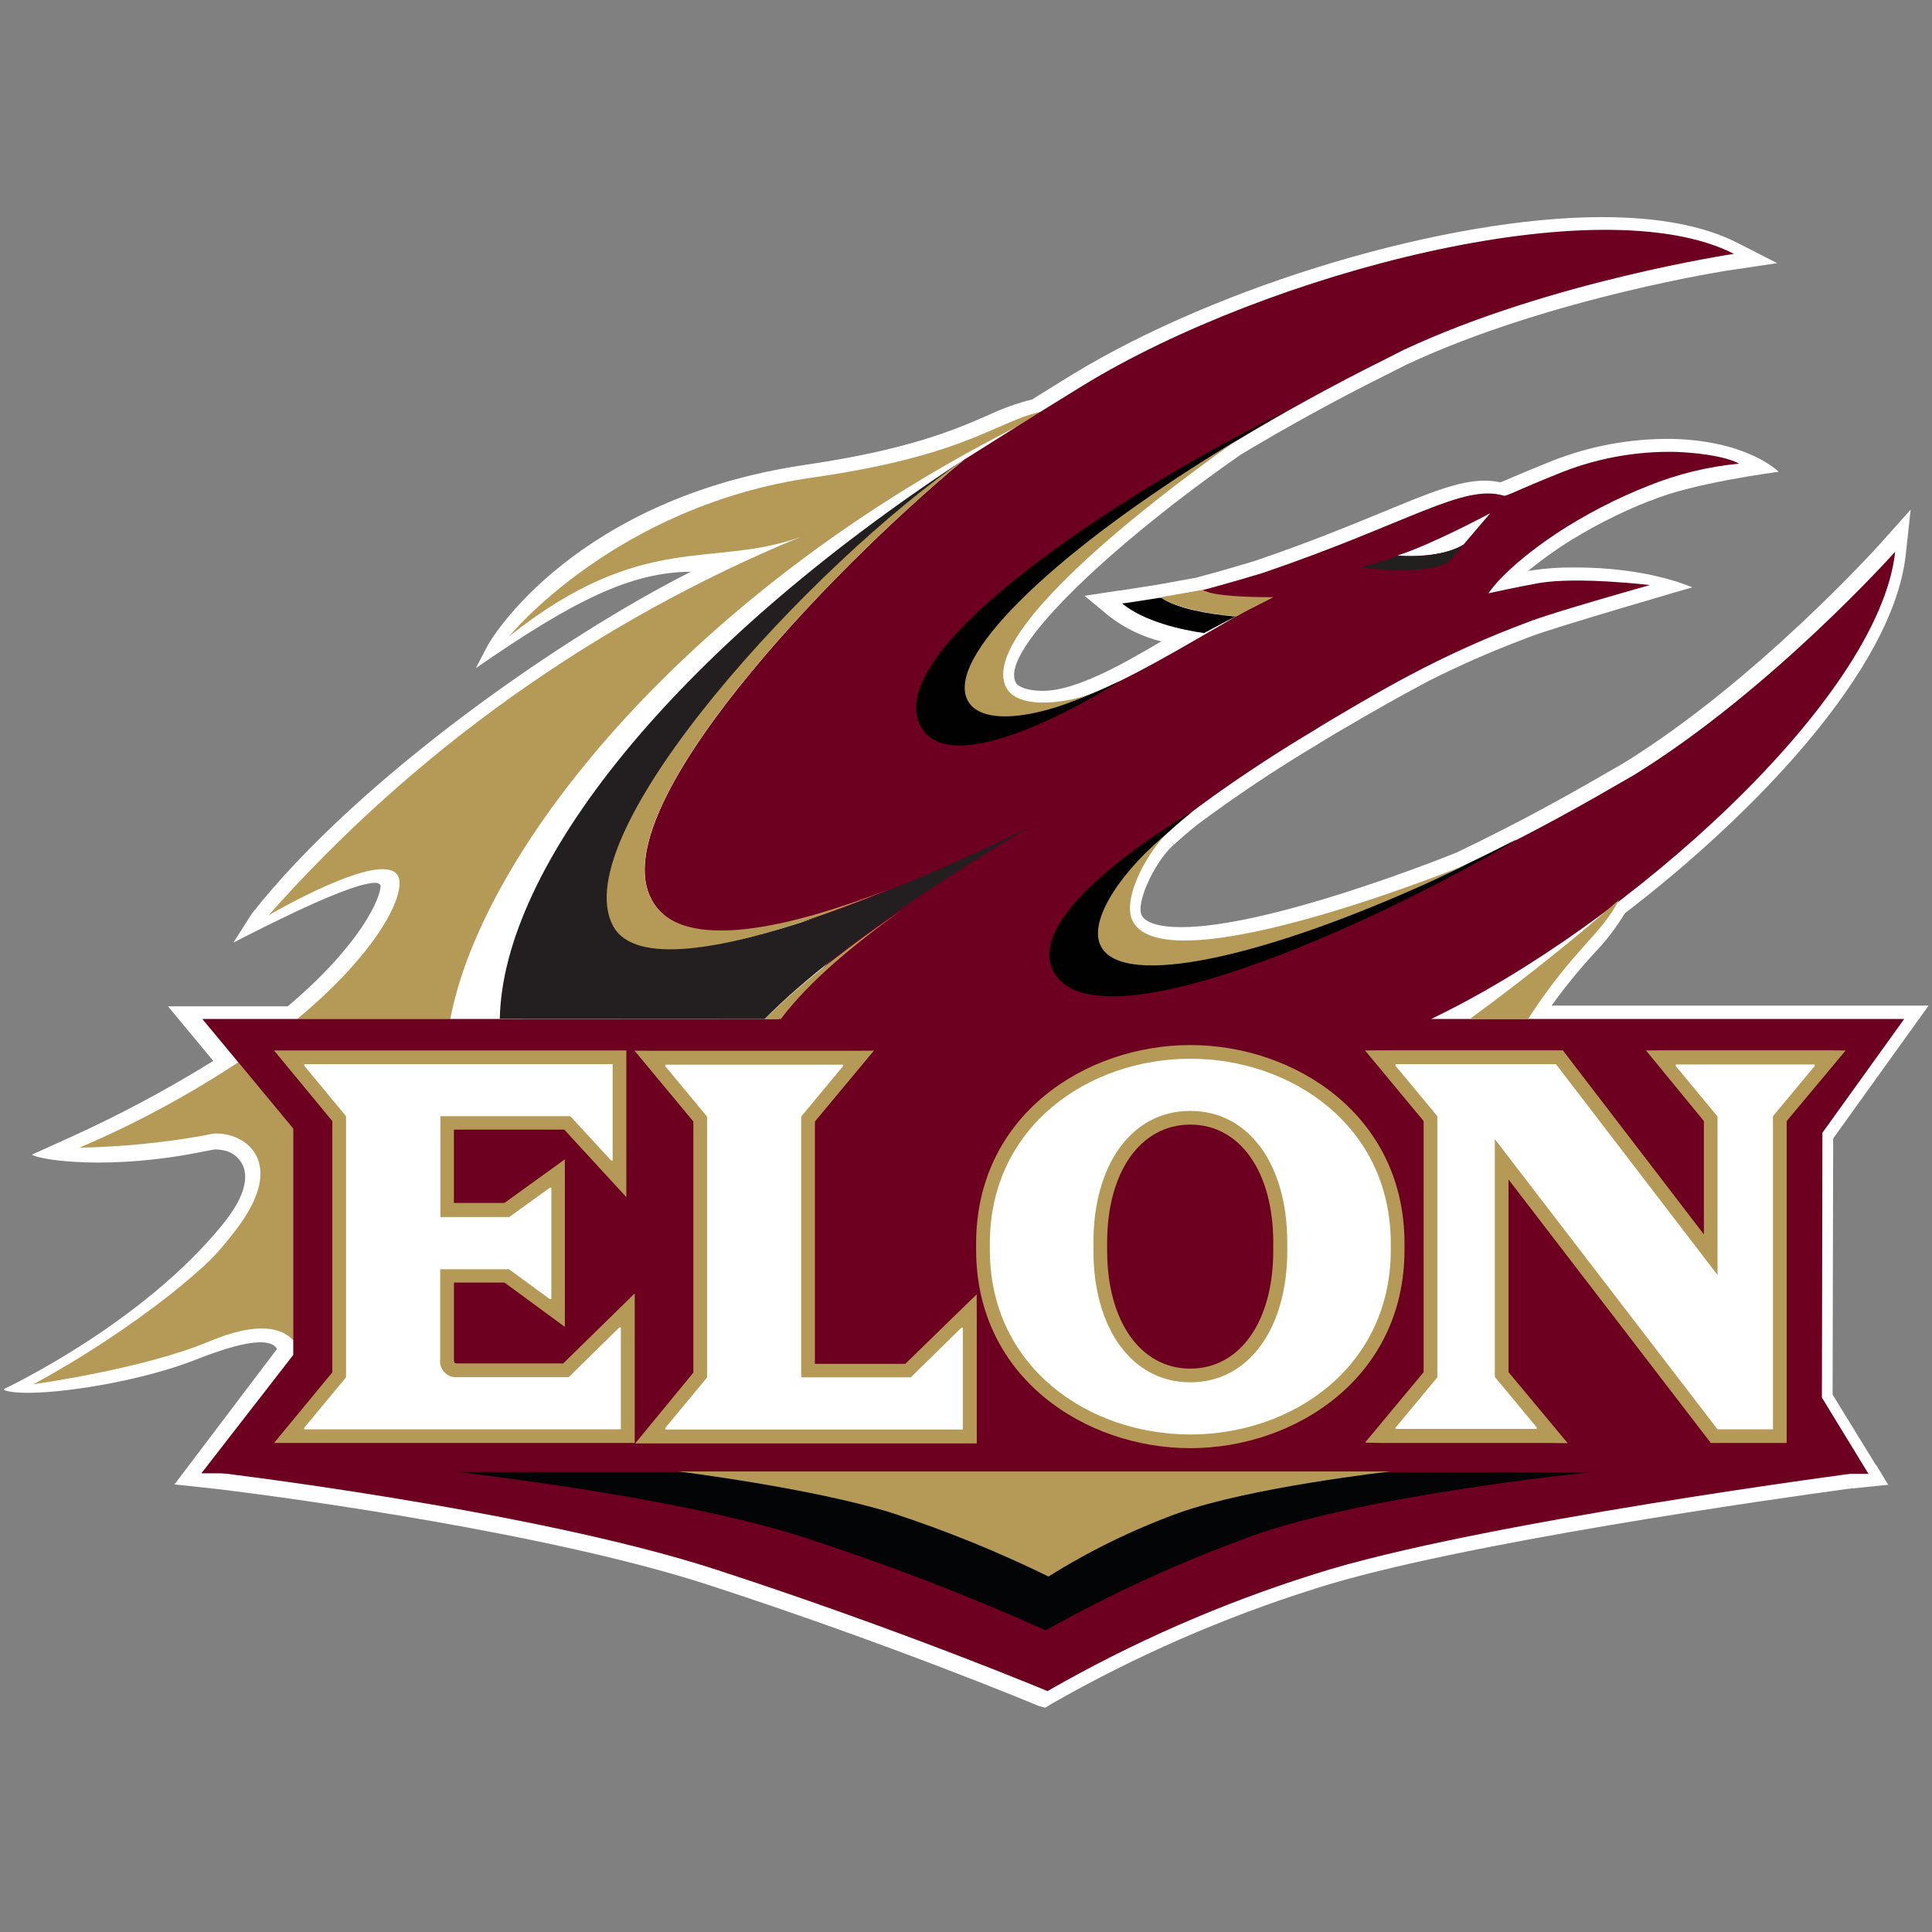
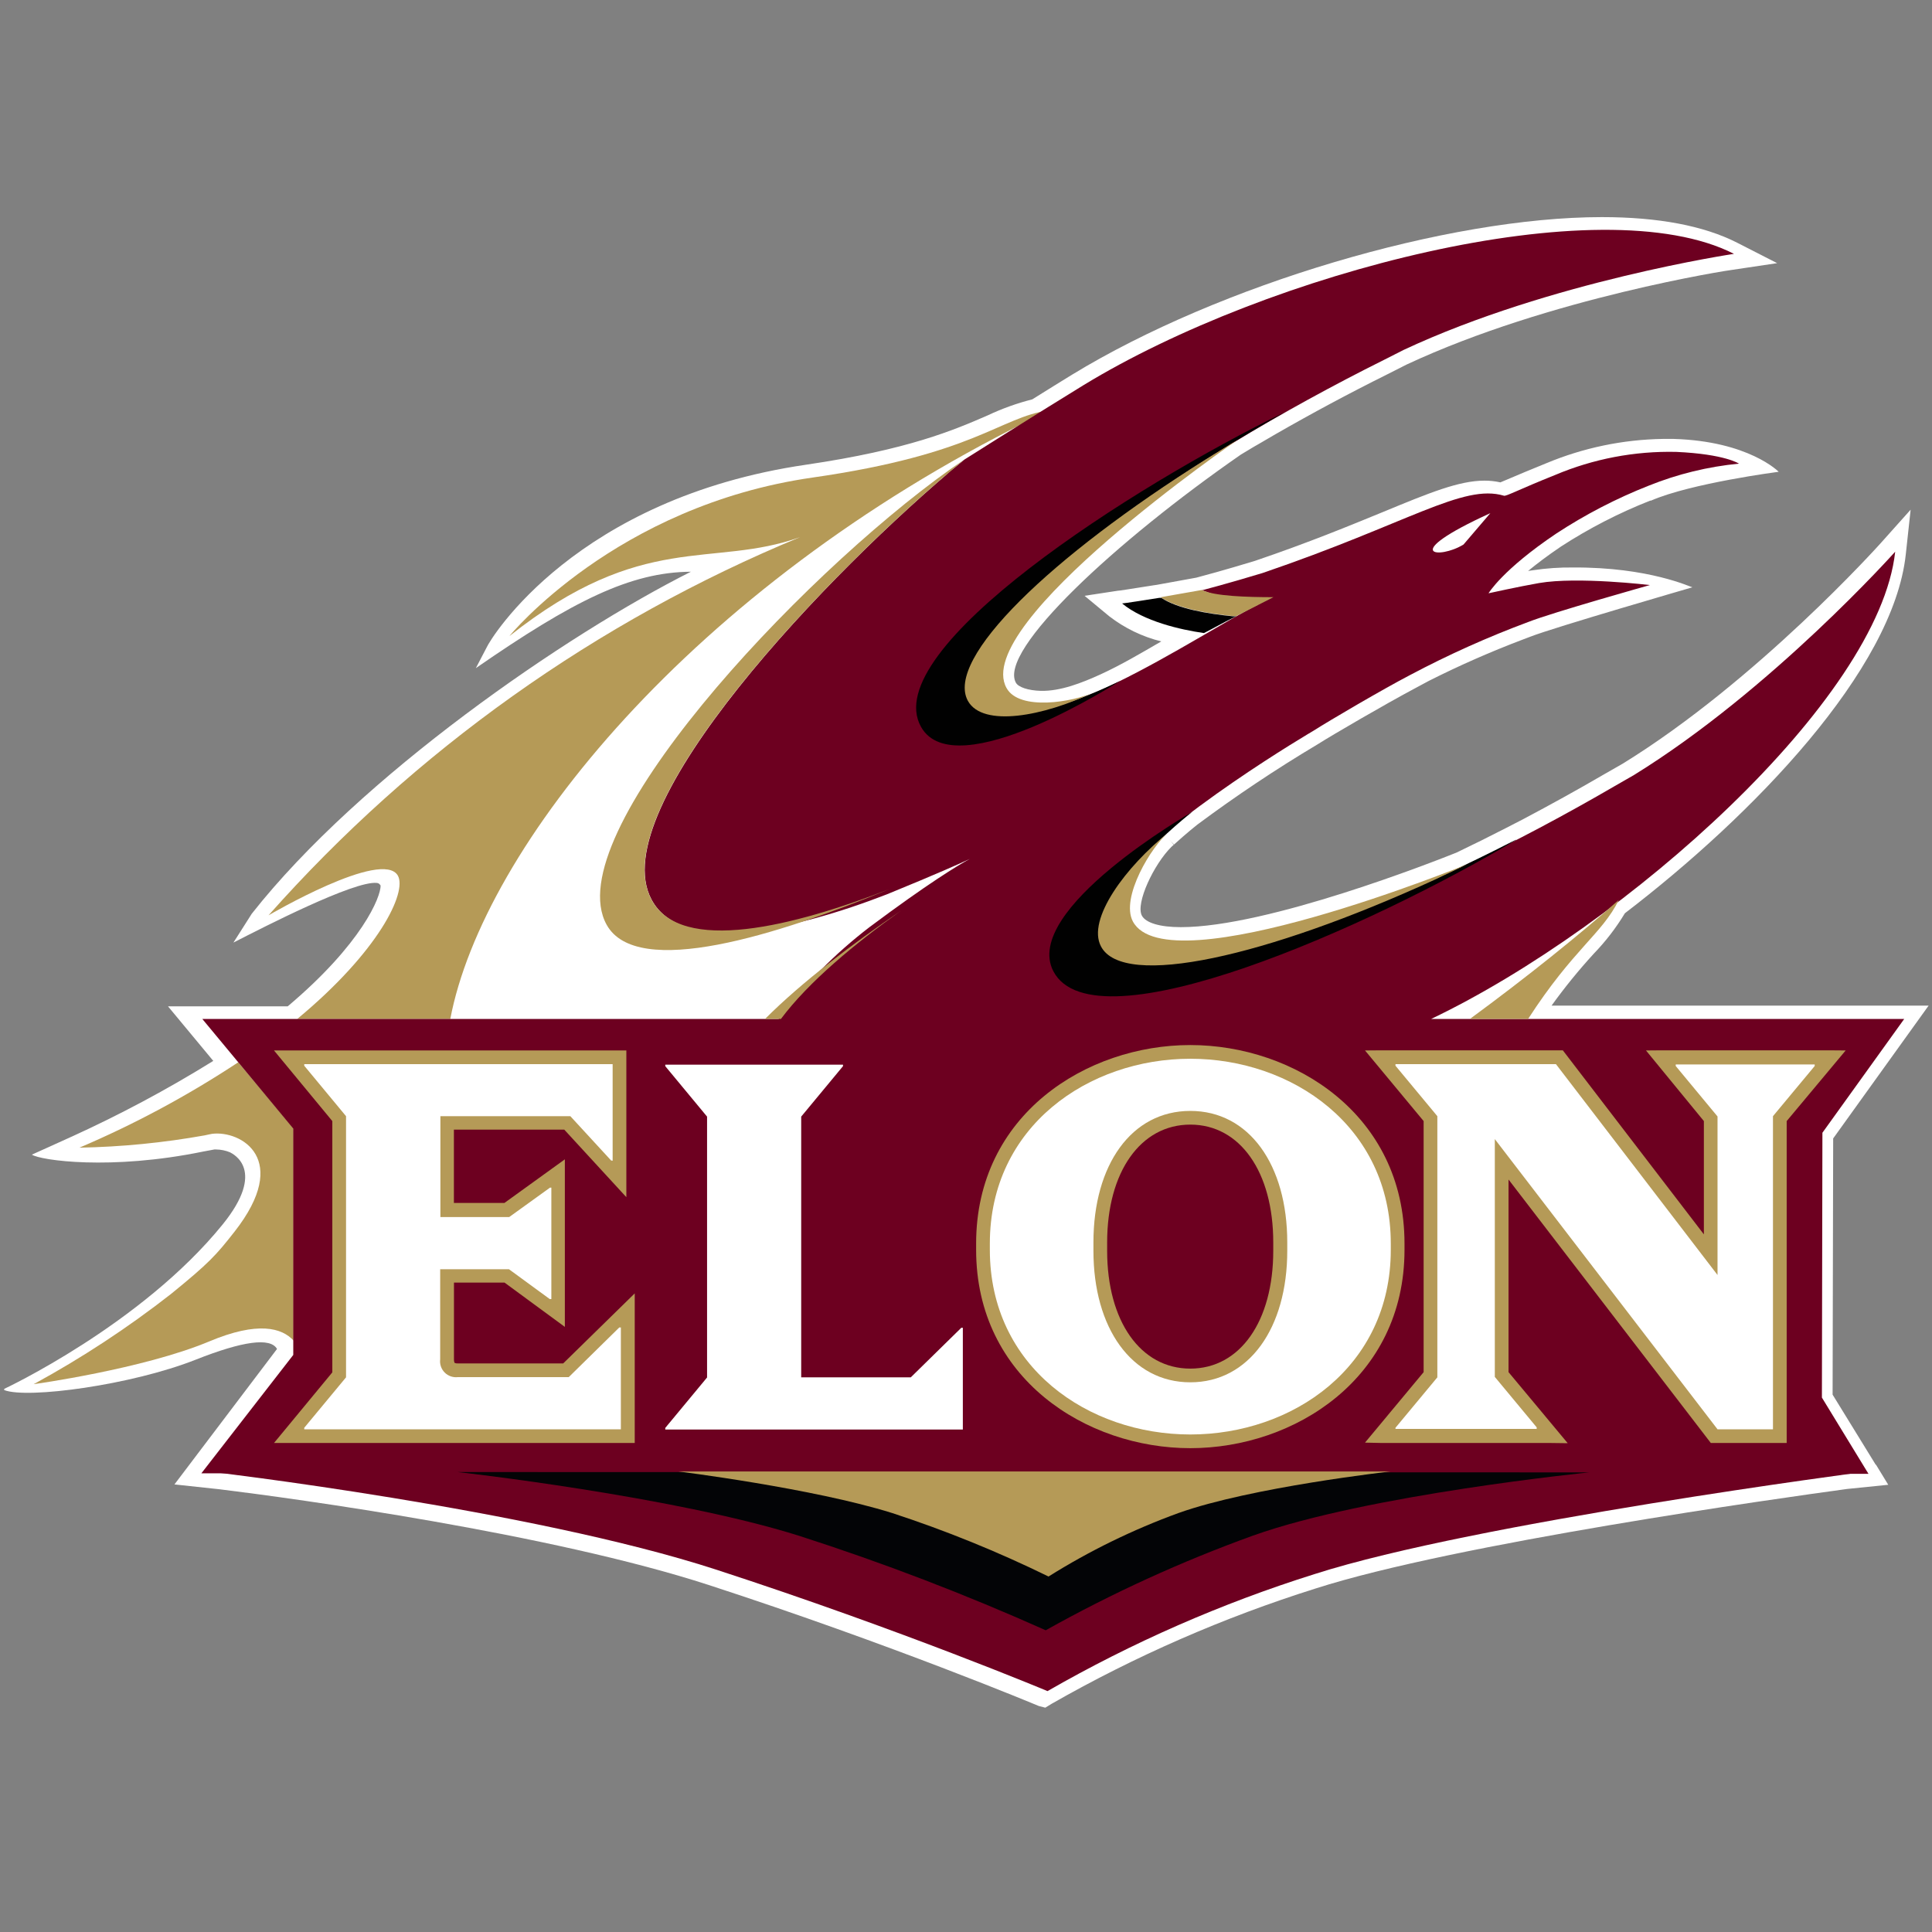
<svg xmlns="http://www.w3.org/2000/svg" width="250px" height="250px" viewBox="0 0 250 250" version="1.1">
  <rect x="0" y="0" width="250" height="250" fill="#808080" stroke="none" />
  <title>ELON</title>
  <desc>Created with Sketch.</desc>
  <defs />
  <g id="Page-1" stroke="none" stroke-width="1" fill="none" fill-rule="evenodd">
    <g id="ELON" fill-rule="nonzero">
      <g transform="translate(0, 28)" id="Shape">
        <path d="M134.399,192.749 C134.213,192.665 115.474,184.832 91.718,177.101 C71.242,170.443 38.22,165.911 28.383,164.708 L22.573,164.084 L35.847,146.553 C34.988,145.042 31.428,145.527 25.3,147.951 C17.043,151.215 3.582,153.043 0.546,151.877 L0.546,151.719 C0.546,151.719 18.294,143.419 28.822,130.43 C34.483,123.436 30.205,121.338 29.756,121.105 C29.183,120.872 28.572,120.748 27.953,120.741 L27.739,120.741 L26.291,121.011 L26.291,121.011 C14.324,123.473 5.254,122.149 4.123,121.412 L9.028,119.193 C15.427,116.295 21.631,112.984 27.598,109.28 L21.741,102.221 L37.229,102.221 C46.861,94.09 49.289,88.047 49.252,86.574 C49.187,86.574 49.159,86.285 48.729,86.248 C45.768,85.987 34.212,91.917 30.205,93.969 L32.577,90.239 C46.59,72.437 73.25,54.104 89.402,45.982 C81.583,46.029 74.147,49.759 61.573,58.459 L62.975,55.773 C63.526,54.533 74.567,36.489 104.292,32.135 C117.575,30.186 123.479,27.631 127.795,25.756 C129.651,24.878 131.587,24.182 133.577,23.677 C135.446,22.492 137.314,21.364 138.734,20.478 C157.809,8.841 187.263,0.094 207.291,0.094 C214.587,0.094 220.472,1.213 224.778,3.404 L229.963,6.052 L224.208,6.91 C223.975,6.91 200.528,10.519 181.994,19.182 L179.472,20.46 C174.596,22.884 169.747,25.486 165.058,28.181 L164.768,28.349 L162.9,29.44 L162.265,29.803 L160.574,30.82 C144.432,42.01 129.14,56.156 131.457,60.343 C131.774,60.921 133.045,61.35 134.68,61.396 C137.249,61.452 139.995,60.361 142.396,59.27 C145.105,58.03 147.72,56.473 150.271,54.999 C147.823,54.394 145.529,53.285 143.535,51.745 L140.341,49.097 L144.619,48.444 C144.843,48.444 145.777,48.285 149.29,47.735 L149.682,47.679 L154.81,46.747 C155.558,46.551 158.547,45.749 162.396,44.574 C169.364,42.206 174.708,39.995 179.005,38.233 C184.89,35.799 188.785,34.195 192.083,34.195 C192.777,34.192 193.47,34.267 194.147,34.419 C194.456,34.298 194.923,34.102 195.408,33.888 C196.455,33.449 197.959,32.797 200.079,31.948 C204.859,29.95 209.976,28.881 215.156,28.796 L216.567,28.796 C226.301,29.085 230.159,33.048 230.159,33.048 C230.159,33.048 218.818,34.522 213.643,36.778 L213.54,36.778 C209.502,38.368 205.634,40.358 201.994,42.718 C200.257,43.893 198.855,44.956 197.735,45.88 L198.388,45.786 C200.101,45.53 201.832,45.412 203.564,45.432 C213.391,45.376 218.79,47.978 218.996,47.996 C218.996,47.996 201.032,53.2 198.033,54.384 L197.099,54.738 C192.935,56.313 188.856,58.106 184.881,60.11 L184.881,60.11 L182.872,61.191 C179.369,63.056 172.494,67.047 170.467,68.334 C165.108,71.53 159.917,74.997 154.913,78.722 L154.913,78.722 C154.913,78.722 153.605,79.748 151.915,81.287 L151.569,80.904 L151.887,81.305 L151.214,80.513 L151.877,81.315 L151.588,81.576 C149.308,83.823 146.917,88.896 147.758,90.481 C148.262,91.414 150.056,91.973 152.811,91.973 C164.068,91.973 185.749,83.413 188.458,82.331 C190.635,81.287 192.765,80.233 194.811,79.179 L197.109,77.995 L197.109,77.995 C200.63,76.13 204.115,74.209 207.506,72.232 L210,70.805 C227.384,60.091 243.199,42.467 243.358,42.289 L247.235,37.953 L246.609,43.726 C245.002,58.692 226.843,77.482 210.261,90.173 C209.12,92.063 207.77,93.817 206.235,95.405 C204.283,97.536 202.458,99.781 200.77,102.128 L249.561,102.128 L237.212,119.314 L237.137,152.465 L242.742,161.575 L241.284,162.461 L241.284,162.461 L242.751,161.529 L244.339,164.13 L239.014,164.671 C230.402,165.846 188.309,171.749 170.243,177.549 C158.354,181.289 146.901,186.291 136.081,192.469 L135.259,192.973 L134.399,192.749 Z" fill="#FFFFFF" />
        <path d="M38.453,103.863 L58.266,103.863 C62.489,81.622 89.514,48.043 133.064,26.465 C133.409,26.278 133.755,26.111 134.091,25.943 L133.064,26.465 C129.03,28.683 125.176,31.211 121.536,34.027 C126.665,30.577 131.513,27.5 135.726,25.094 C129.299,26.027 126.244,30.773 105.151,33.794 C79.63,37.45 65.917,54.309 65.917,54.309 C83.199,40.592 92.148,45.581 103.526,41.506 C77.173,52.392 53.651,69.128 34.745,90.444 C34.745,90.444 49.523,81.772 51.494,85.324 C52.662,87.488 49.056,95.069 38.453,103.863 Z" fill="#B59A57" />
        <path d="M37.986,145.471 L37.986,117.999 L30.831,109.458 C24.328,113.752 17.45,117.45 10.279,120.508 C15.722,120.407 21.148,119.874 26.505,118.913 L26.505,118.913 C27.029,118.792 26.945,118.82 27.44,118.717 C31.176,118.251 37.715,121.972 30.354,131.371 C27.944,134.439 27.085,135.409 22.106,139.456 C16.52,143.822 10.584,147.72 4.357,151.112 C4.357,151.112 18.481,149.164 27.047,145.592 C33.399,142.916 36.501,143.839 37.986,145.471 Z" fill="#B59A57" />
        <path d="M235.82,118.577 L246.404,103.853 L185.189,103.853 C210.411,91.787 243.171,62.525 245.236,43.39 C245.236,43.39 229.281,61.275 211.42,72.297 L208.935,73.724 C183.853,88.336 150.747,102.259 144.89,91.983 C144.085,90.208 143.803,88.241 144.077,86.313 C150.859,77.753 169.925,66.581 169.925,66.581 C172.045,65.229 178.911,61.201 182.471,59.345 L182.471,59.345 C187.42,56.72 192.538,54.424 197.791,52.472 C200.92,51.241 213.494,47.707 213.494,47.707 C213.494,47.707 204.152,46.588 199.154,47.446 C196.539,47.903 192.615,48.77 192.615,48.77 C192.615,48.77 194.409,45.721 201.396,41.031 C205.154,38.569 209.154,36.497 213.335,34.848 C217.073,33.343 221.009,32.382 225.021,31.995 C225.021,31.995 223.237,30.764 216.913,30.475 C211.528,30.35 206.178,31.37 201.219,33.468 C196.548,35.333 194.857,36.265 194.605,36.144 C189.299,34.559 182.284,39.706 163.367,46.15 C158.883,47.511 155.548,48.379 155.548,48.379 C157.74,49.231 160.056,49.723 162.405,49.833 C162.527,49.973 162.639,50.122 162.751,50.262 C155.661,53.685 132.634,69.696 128.71,62.059 C123.311,51.54 153.11,31.51 179.089,18.567 L181.649,17.27 C200.649,8.384 224.376,4.849 224.376,4.849 C207.123,-3.953 164.087,7.265 140.191,21.849 C135.035,25.001 124.927,31.389 124.787,31.472 L124.413,31.78 C107.524,45.768 77.949,76.54 84.31,88.402 C88.14,95.61 102.62,92.439 114.801,87.712 C121.405,85.007 124.273,83.721 125.488,83.142 C123.946,83.982 120.126,86.285 112.484,91.992 C108.05,95.394 104.103,99.384 100.751,103.853 L26.179,103.853 L37.949,118.037 L37.949,147.327 L26.057,162.648 L241.78,162.713 L235.754,152.847 L235.82,118.577 Z" fill="#6D0020" />
        <path d="M150.233,49.321 C152.456,50.775 156.576,51.447 159.911,51.754 L164.787,49.274 C161.378,49.274 157.08,49.143 155.53,48.341 L150.233,49.274 L150.233,49.321 Z" fill="#B59A57" />
        <path d="M159.911,51.754 L159.603,51.754 C156.314,51.437 152.382,50.775 150.261,49.358 L150.261,49.358 L150.028,49.358 C145.357,50.104 145.198,50.085 145.198,50.085 C148.001,52.398 152.755,53.489 155.791,53.918 C157.024,53.302 158.286,52.566 159.659,51.894 C159.967,51.754 159.939,51.782 159.948,51.754 L159.911,51.754 Z" fill="#010101" />
        <path d="M124.787,31.454 C124.189,31.864 123.61,32.284 123.012,32.685 C103.115,46.849 72.092,80.112 78.5,91.665 C82.433,98.762 100.705,92.962 115.044,87.068 C102.9,91.796 88.122,95.61 84.292,88.402 C77.874,76.41 107.963,45.329 124.787,31.454 L124.787,31.454 Z" fill="#B59A57" />
-         <path d="M192.849,38.401 C192.849,38.401 185.189,42.513 180.826,43.884 C180.826,43.884 186.235,44.406 189.383,42.457 L192.849,38.401 Z" fill="#FFFFFF" />
-         <path d="M180.836,43.921 C179.283,44.527 177.687,45.02 176.062,45.395 C176.062,45.395 183.741,46.682 187.45,44.742 L189.402,42.485 C186.478,44.266 181.546,43.987 180.836,43.921 L180.836,43.921 Z" fill="#221F1F" />
+         <path d="M192.849,38.401 C180.826,43.884 186.235,44.406 189.383,42.457 L192.849,38.401 Z" fill="#FFFFFF" />
        <path d="M166.188,25.365 C146.693,34.839 113.549,56.025 119.182,66.059 C123.582,73.892 144.937,60.11 144.937,60.11 C144.937,60.11 128.823,68.269 125.413,62.655 C121.676,56.538 140.836,39.725 166.216,25.355 L166.188,25.365 Z" fill="#010101" />
        <path d="M156.072,31.416 C135.903,44.08 122.255,57.228 125.245,62.693 C127.178,66.171 135.091,64.67 141.452,61.611 C138.977,62.805 131.905,64.063 130.242,61.023 C125.572,52.631 160.182,28.889 160.182,28.889 L156.072,31.416 Z" fill="#B59A57" />
        <path d="M196.156,80.699 C177.538,91.796 141.63,107.872 136.305,97.68 C132.148,89.707 154.241,77.081 154.241,77.081 C154.241,77.081 139.724,88.411 142.573,94.332 C145.675,100.776 170.243,94.006 196.146,80.662 L196.156,80.699 Z" fill="#010101" />
        <path d="M185.544,85.884 C163.881,95.796 145.376,99.993 142.47,94.472 C140.602,90.947 145.693,84.131 151.205,79.72 C149.019,81.464 144.965,88.159 146.59,91.227 C151.055,99.676 189.916,83.814 189.916,83.814 L185.544,85.884 Z" fill="#B59A57" />
        <path d="M26.87,162.396 C26.87,162.396 68.607,167.273 92.718,175.124 C116.828,182.976 135.548,190.828 135.548,190.828 C146.485,184.543 158.075,179.466 170.112,175.684 C190.841,169.026 241.658,162.405 241.658,162.405 L26.87,162.396 Z" fill="#6D0020" />
        <path d="M59.201,162.48 L205.665,162.526 C205.665,162.526 177.053,165.38 162.144,170.704 C152.88,174.051 143.908,178.149 135.315,182.957 C124.919,178.306 114.276,174.228 103.432,170.742 C87.132,165.594 59.201,162.48 59.201,162.48 Z" fill="#030406" />
        <path d="M87.767,162.405 L179.948,162.405 C179.948,162.405 161.891,164.429 152.494,167.786 C146.615,169.926 140.979,172.679 135.679,176.001 C129.134,172.796 122.373,170.051 115.446,167.786 C105.179,164.568 87.767,162.405 87.767,162.405 Z" fill="#B59A57" />
        <path d="M197.735,103.853 C203.601,94.771 207.291,92.878 209.477,88.448 C204.311,93.018 197.622,98.407 190.205,103.853 L197.735,103.853 Z" fill="#B59A57" />
-         <path d="M98.958,103.853 C109.233,93.419 128.43,81.781 133.521,78.872 L133.521,78.872 C125.759,82.816 84.946,102.184 79.341,91.833 C72.867,79.869 105.357,44.658 125.114,31.221 C86.814,56.221 65.03,84.308 64.675,103.835 L98.958,103.853 Z" fill="#231F20" />
        <path d="M101.05,103.853 C104.647,99.032 110.691,94.043 116.557,89.866 C110.411,94.062 103.797,99.032 98.995,103.853 L101.05,103.853 Z" fill="#B59A57" />
        <path d="M37.594,158.722 L35.455,158.722 L43.002,149.583 L43.002,117.067 L35.455,107.928 L37.594,107.928 L81.05,107.928 L81.05,126.914 L73.017,118.176 L58.734,118.176 L58.734,127.66 L65.273,127.66 L73.091,122.018 L73.091,141.834 L73.091,143.699 L65.282,137.964 L58.743,137.964 L58.743,147.895 C58.732,148.051 58.757,148.208 58.818,148.352 C58.959,148.414 59.113,148.439 59.266,148.427 L72.876,148.427 L82.134,139.363 L82.134,158.722 L37.594,158.722 Z" fill="#B59A57" />
        <path d="M79.079,122.168 L73.801,116.433 L56.987,116.433 L56.987,129.488 L65.889,129.488 L71.167,125.683 L71.344,125.683 L71.344,140.1 L71.139,140.1 L65.861,136.239 L56.959,136.239 L56.959,147.895 C56.879,148.526 57.095,149.157 57.544,149.607 C57.993,150.057 58.625,150.275 59.257,150.199 L73.596,150.199 L80.135,143.774 L80.34,143.774 L80.34,156.95 L39.369,156.95 L39.369,156.754 L44.777,150.227 L44.777,116.433 L39.369,109.905 L39.369,109.7 L79.275,109.7 L79.275,122.196 L79.079,122.168 Z" fill="#FFFFFF" />
-         <polygon fill="#B59A57" points="84.31 158.778 82.19 158.778 89.719 149.62 89.719 117.123 82.106 107.956 84.31 107.966 110.859 107.966 113.082 107.956 105.45 117.123 105.45 148.483 117.136 148.483 126.384 139.484 126.394 142.067 126.394 158.778" />
        <polygon fill="#FFFFFF" points="103.675 116.489 103.675 150.227 117.856 150.227 124.395 143.811 124.591 143.811 124.591 156.978 86.085 156.978 86.085 156.773 91.494 150.245 91.494 116.489 86.085 109.961 86.085 109.765 109.084 109.765 109.084 109.961" />
        <path d="M154.026,159.393 C140.593,159.393 126.31,150.394 126.31,133.721 L126.31,132.91 C126.31,116.228 140.593,107.229 154.026,107.229 C167.459,107.229 181.742,116.228 181.742,132.91 L181.742,133.721 C181.742,150.394 167.459,159.393 154.026,159.393 Z M154.026,117.524 C147.59,117.524 143.264,123.65 143.264,132.77 L143.264,133.852 C143.264,142.972 147.59,149.098 154.026,149.098 C160.462,149.098 164.759,142.972 164.759,133.852 L164.759,132.77 C164.759,123.65 160.462,117.524 154.026,117.524 Z" fill="#B59A57" />
        <path d="M179.967,132.91 L179.967,133.721 C179.967,148.912 167.216,157.621 154.026,157.621 C140.836,157.621 128.085,148.912 128.085,133.721 L128.085,132.91 C128.085,117.71 140.901,109.001 154.026,109.001 C167.151,109.001 179.967,117.71 179.967,132.91 Z M141.49,132.77 L141.49,133.852 C141.49,143.848 146.431,150.87 154.026,150.87 C161.62,150.87 166.571,143.848 166.571,133.852 L166.571,132.77 C166.571,122.708 161.62,115.752 154.026,115.752 C146.431,115.752 141.49,122.708 141.49,132.77 L141.49,132.77 Z" fill="#FFFFFF" />
        <polygon fill="#B59A57" points="221.378 158.722 195.203 124.629 195.203 149.555 202.863 158.75 200.621 158.722 178.809 158.722 176.632 158.675 184.217 149.555 184.217 117.067 176.632 107.928 178.809 107.91 202.228 107.91 220.481 131.726 220.481 117.067 212.989 107.928 215.063 107.91 236.604 107.91 238.828 107.928 231.196 117.067 231.196 158.722" />
        <polygon fill="#FFFFFF" points="229.421 116.433 229.421 156.95 222.247 156.95 193.428 119.398 193.428 150.171 198.846 156.698 198.846 156.903 180.574 156.903 180.574 156.754 185.992 150.227 185.992 116.433 180.574 109.905 180.574 109.7 201.34 109.7 222.247 136.985 222.247 116.47 216.838 109.942 216.838 109.737 234.82 109.737 234.82 109.942" />
      </g>
    </g>
  </g>
</svg>